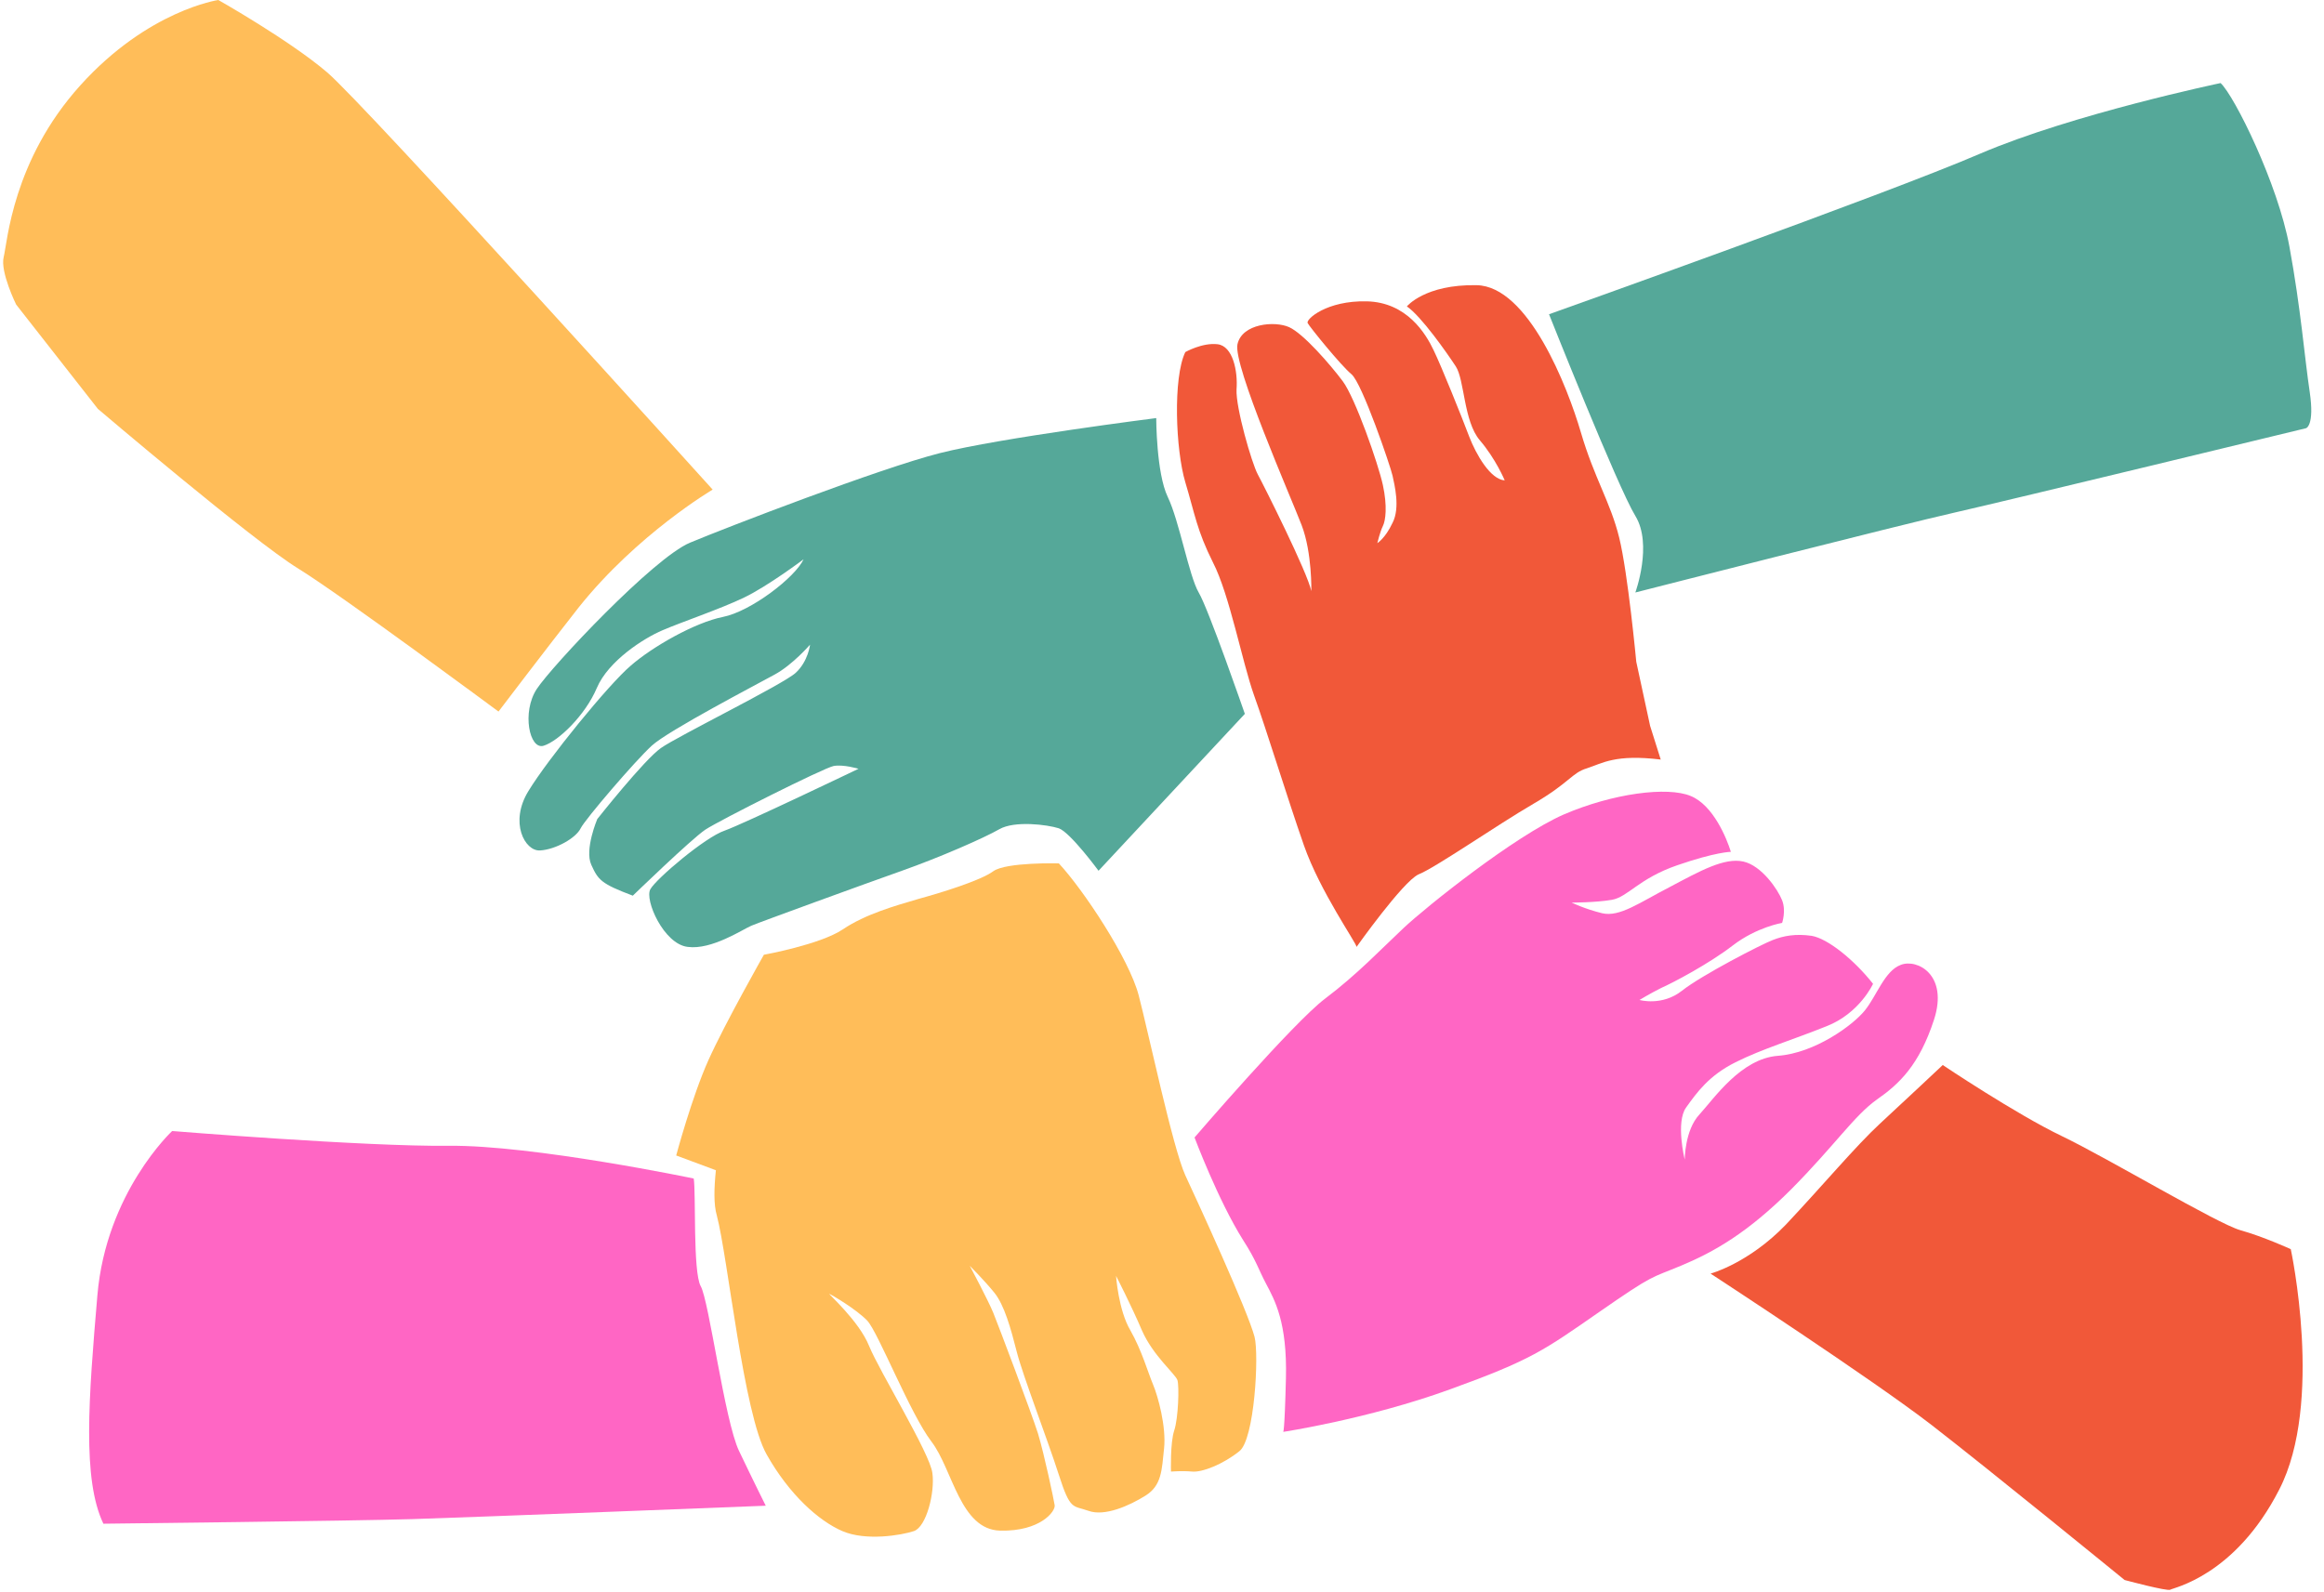
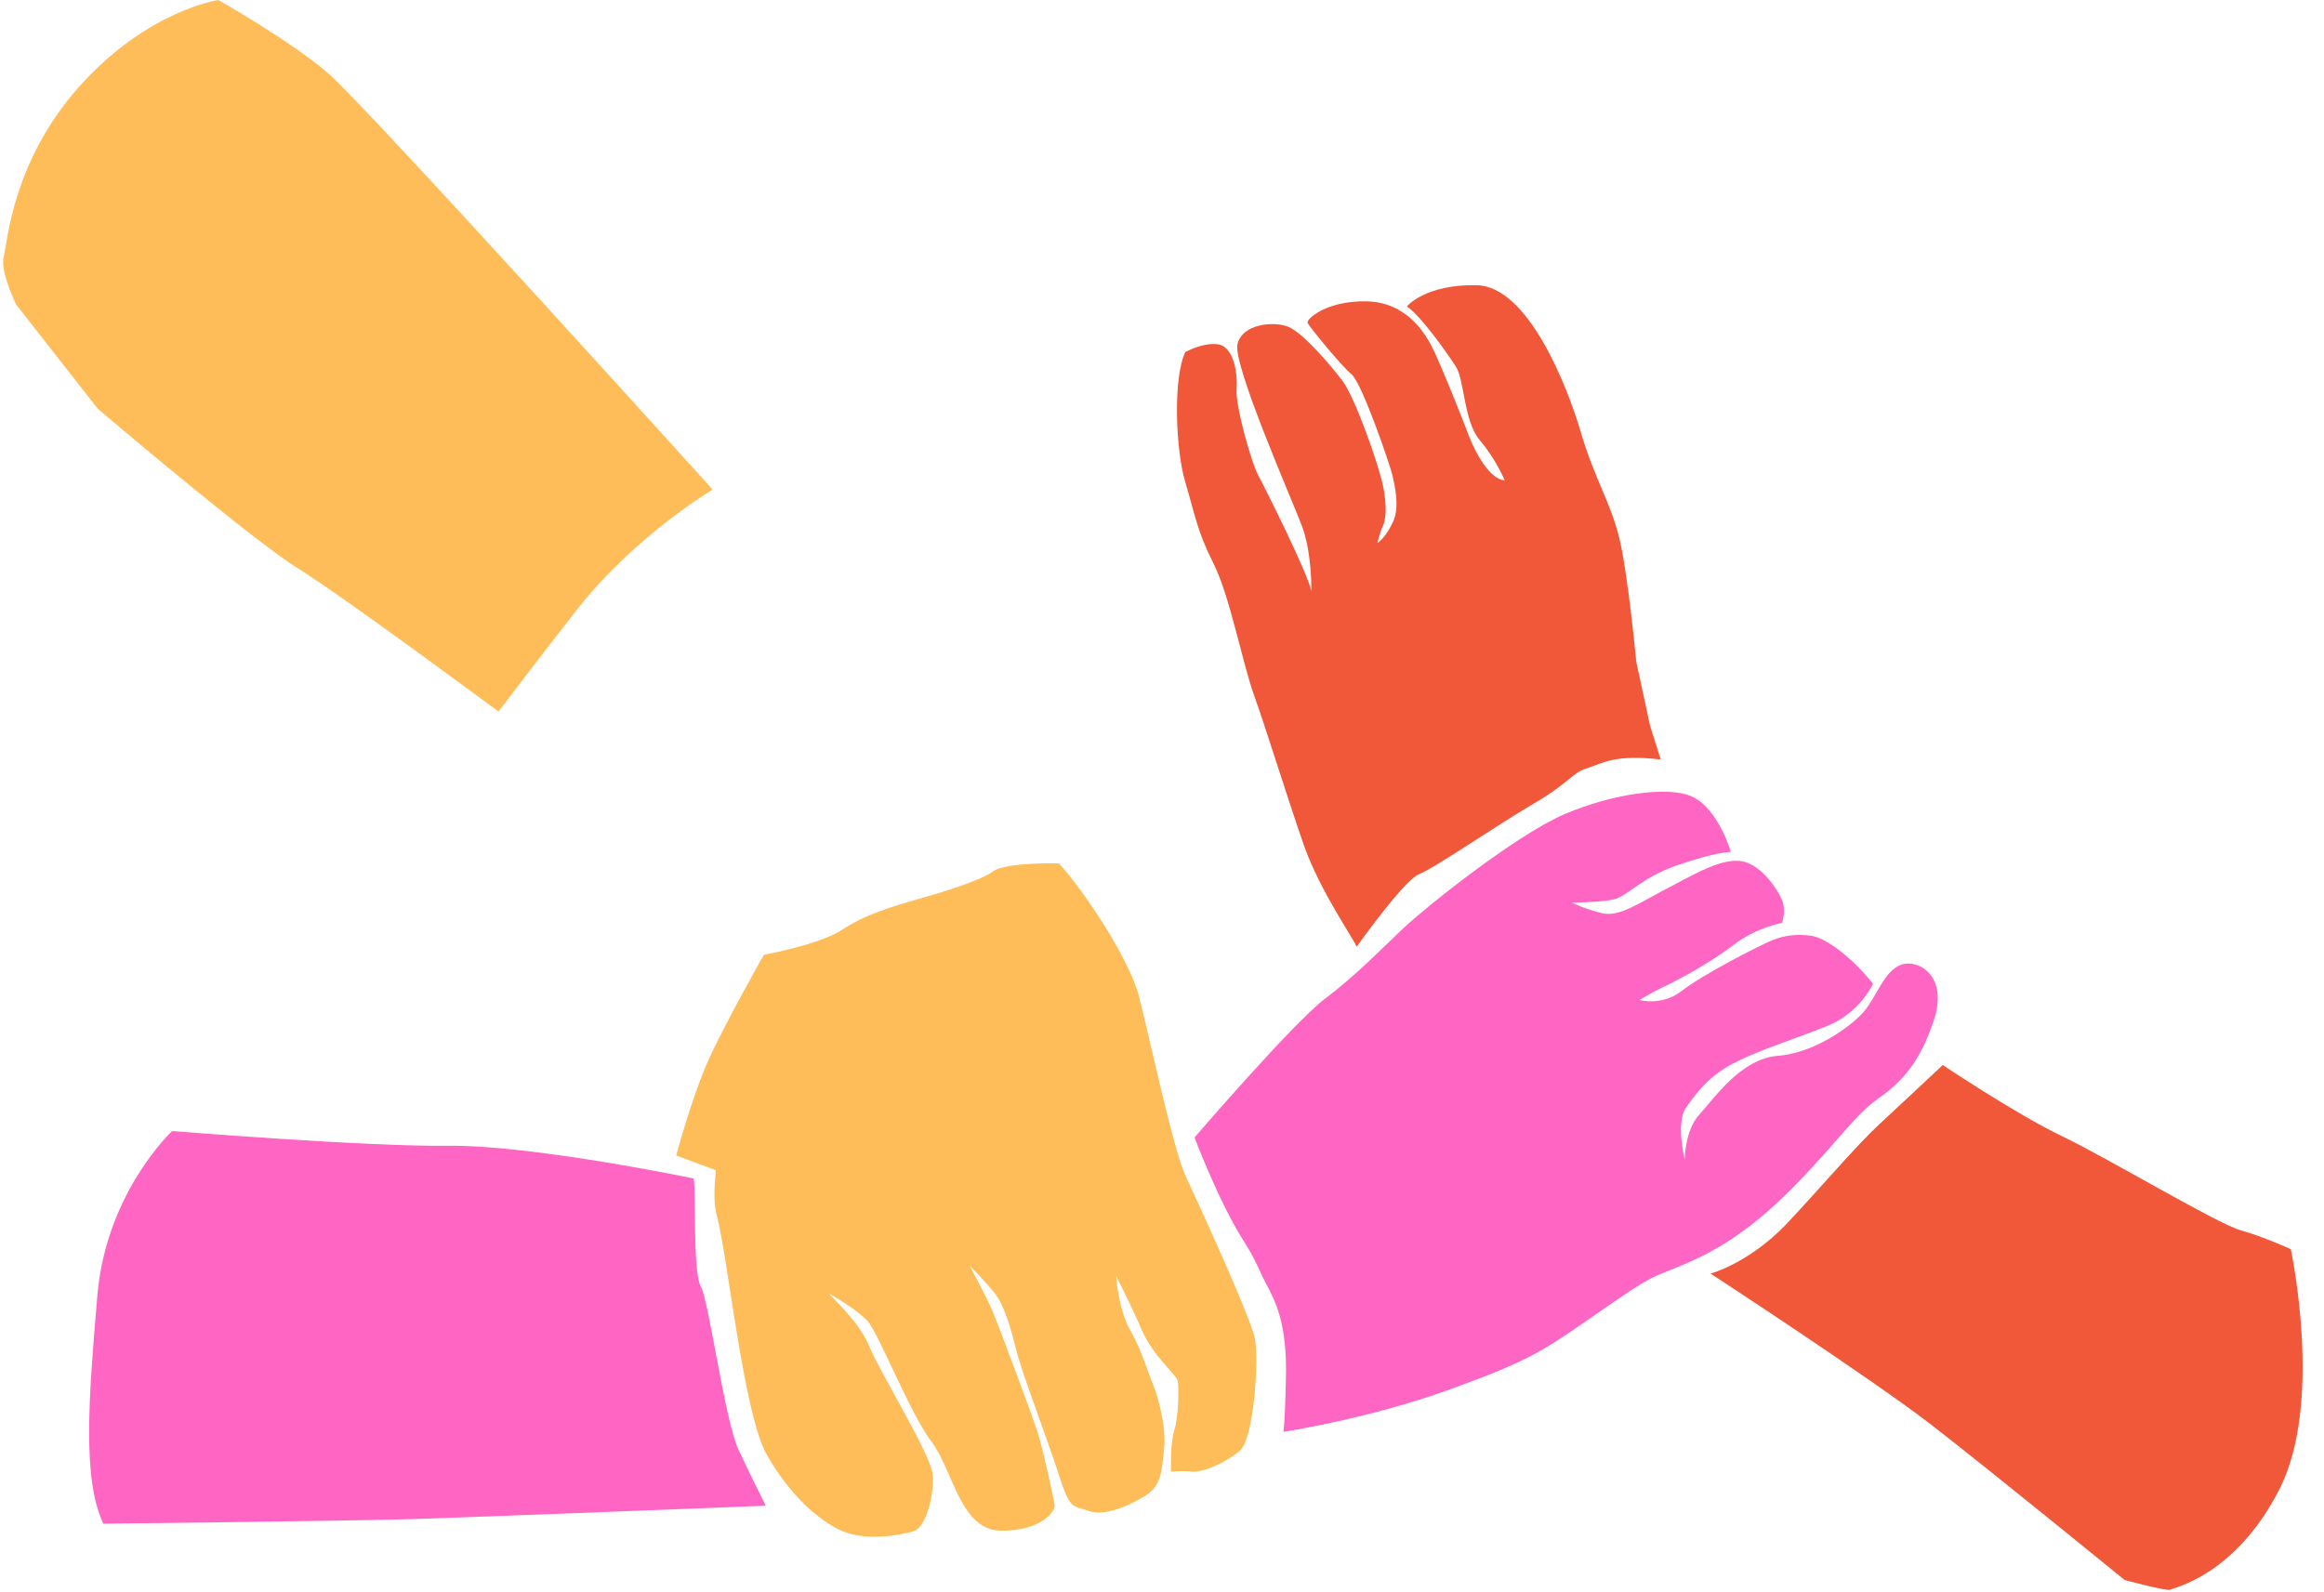
<svg xmlns="http://www.w3.org/2000/svg" fill="#000000" height="344.9" preserveAspectRatio="xMidYMid meet" version="1" viewBox="-0.7 0.0 503.5 344.9" width="503.5" zoomAndPan="magnify">
  <g id="change1_1">
    <path d="M293.2,205.2c0-0.8-7.9-12-11.4-22s-8.2-25.3-10.8-32.5c-2.6-7.3-5.3-21.8-8.9-28.8c-3.5-7-3.9-10.4-6-17.4 c-2.1-7-2.7-22.6,0-28.2c0,0,3.7-2.1,7-1.7s4.4,5.8,4.1,9.8c-0.2,3.9,3.3,16,4.6,18.4s10.8,21.3,11.6,25.3c0,0,0.2-8.3-2.1-14.3 s-14.9-34.7-13.9-39.2c1-4.5,8.1-5.1,11.2-3.7s8.9,8.1,11.6,11.7s7.7,17.9,8.7,22.5s0.6,7.7,0,8.9c-0.6,1.2-1.2,3.7-1.2,3.7 s1.7-1,3.3-4.4c1.7-3.3,0.4-8.3,0-10.2c-0.4-1.9-6.6-20.1-8.9-22c-2.3-1.9-9.1-10.3-9.5-11.1c-0.4-0.8,4.1-4.9,12.8-4.7 c8.7,0.2,12.8,7,14.5,10.6c1.7,3.5,6.2,14.7,7.7,18.7c1.5,3.9,4.6,9.3,7.7,9.5c0,0-1.9-4.6-5.4-8.7c-3.5-4.1-3.3-13.1-5.2-16 s-7.5-10.9-10.6-13c0,0,3.9-4.8,15.1-4.6s19.7,22,22.6,31.9c2.9,9.9,6.4,15.1,8.3,22.8s3.7,26.9,3.7,26.9l3,13.9l2.3,7.3 c-9.9-1.2-12.6,0.8-16,1.9c-3.3,1-3.7,3.1-11.6,7.7c-7.9,4.6-21.3,13.9-24.9,15.3C303.2,191.1,293.2,205.2,293.2,205.2z M417.9,308.9c12.9,10,41.7,33.5,41.7,33.5s9.3,2.5,9.9,2.1c0.5-0.4,14-2.9,23.6-21.7c9.7-18.8,2.5-52.1,2.5-52.1s-5.9-2.7-10.9-4.1 s-28.7-15.6-38.7-20.4c-10-4.8-25.8-15.4-25.8-15.4s-8.4,7.9-13.6,12.7c-5.2,4.8-12.4,13.4-20.4,21.9c-8.1,8.4-16.3,10.6-16.3,10.6 S405,298.9,417.9,308.9z" fill="#f15839" />
  </g>
  <g id="change2_1">
    <path d="M258.1,246.5c0,0,21.4-24.9,28.3-30.1c6.9-5.2,12.1-10.7,17-15.3c4.9-4.6,24-19.9,34.7-24.6 c10.7-4.6,22.5-6.1,27.5-4c4.9,2,7.8,9.2,8.7,12.1c0,0-3.2,0-11.6,2.9s-10.7,6.9-14.2,7.5c-3.5,0.6-8.7,0.6-8.7,0.6s2.9,1.4,6.6,2.3 c3.8,0.9,8.1-2.3,14.7-5.7c6.6-3.5,11.8-6.4,15.9-5.5c4,0.9,7.5,6.1,8.4,8.4s0,4.9,0,4.9s-5.5,0.9-10.7,4.9c-5.2,4-13,8.1-15.5,9.2 c-2.4,1.2-4.7,2.6-4.7,2.6s4.9,1.4,9.2-2s17.3-10.1,19.7-11c2.3-0.9,4.9-1.4,8.4-0.9c3.5,0.6,9.2,5.2,13.3,10.4 c0,0-2.9,6.4-10.1,9.2c-7.2,2.9-13.9,4.9-19.7,7.8c-5.8,2.9-8.4,6.6-10.7,9.8s-0.3,11.3-0.3,11.3s0-6.4,3.2-9.8 c3.2-3.5,9-12.1,17-12.7s16.2-6.6,18.8-9.8c2.6-3.2,4.3-8.6,7.8-9.9c3.5-1.4,10.4,2.1,7.2,11.9c-3.2,9.8-7.5,13.9-12.4,17.3 c-4.9,3.5-9,9.8-18.5,19.4c-9.5,9.5-16.8,13.6-23.7,16.5s-5.8,1.7-17.9,10.1c-12.1,8.4-14.7,10.4-32.4,16.8 c-17.6,6.4-36.1,9.2-36.1,9.2s0.3,0.6,0.6-11.6c0.3-12.1-2.4-16.9-4.3-20.5c-1.7-3.2-2.1-5-5-9.5 C263.2,260.1,258.1,246.5,258.1,246.5z M96.5,248.3c-18.1,0.2-59.9-3.2-59.9-3.2s-14.3,13.3-16.2,35.6c-1.9,22.3-3.3,39.9,1.3,49.5 c0,0,53.9-0.6,67-1c13.1-0.4,76.5-2.9,76.5-2.9s-2.7-5.4-5.8-11.9c-3.1-6.5-6.5-32.6-8.3-35.7c-1.7-3.1-1-20.2-1.5-23.3 C149.7,255.4,114.6,248.1,96.5,248.3z" fill="#ff66c4" />
  </g>
  <g id="change3_1">
-     <path d="M249.8,90.6c0,0,0,11.9,2.5,17.1c2.5,5.2,4.6,17.1,6.7,20.7c2.1,3.5,10,26.3,10,26.3l-31.7,34 c0,0-6.1-8.3-8.6-9.2c-2.5-0.8-9.6-1.7-12.9,0.2c-3.3,1.9-12.9,6.1-21.1,9s-30.7,11.1-32.6,11.9c-1.9,0.8-8.6,5.3-13.8,4.6 c-5.2-0.6-9.4-10.2-8.1-12.5s11.9-11.3,16.1-12.7c4.2-1.5,29-13.4,29-13.4s-3.3-1-5.4-0.6c-2.1,0.4-24.6,11.7-27.8,13.8 c-3.1,2.1-15.7,14.3-15.7,14.3c-6.9-2.6-7.5-3.4-9-6.7c-1.5-3.3,1.3-9.9,1.3-9.9s10.2-12.9,13.8-15.4c3.5-2.5,26.5-13.8,29.2-16.3 c2.7-2.5,3.1-6.1,3.1-6.1s-3.8,4.4-7.7,6.5c-3.8,2.1-23,12.1-26.6,15.4s-14.4,15.9-15.4,17.9c-1,2.1-5.4,4.6-8.8,4.8 c-3.3,0.2-6.7-6.1-2.5-12.9c4.2-6.9,17.3-23,22.1-27.1c4.8-4.2,14-9.4,20-10.6c6.1-1.2,15.7-8.6,17.5-12.5c0,0-7.7,5.8-12.9,8.3 s-13.8,5.4-17.7,7.1c-4,1.7-11.7,6.6-14.2,12.5c-2.5,5.9-8.3,11.5-11.5,12.5c-3.1,1-4.8-7.3-1.5-12.3c3.3-5,25.3-28.4,33.2-31.7 c7.9-3.3,41.1-16.1,54.1-19.4S249.8,90.6,249.8,90.6z M423.1,111c11.9-2.7,75.8-18.2,75.8-18.2s1.9-0.5,0.8-7.9 c-1.1-7.3-1.9-17.9-4.4-31.5c-2.5-13.6-11.9-32.6-14.9-35.4c0,0-32,6.7-52.1,15.3c-20.1,8.7-93.4,34.8-93.4,34.8 s14.9,37.5,18.7,43.7s0,16.6,0,16.6S411.1,113.7,423.1,111z" fill="#55a899" />
-   </g>
+     </g>
  <g id="change4_1">
    <path d="M2.8,66c0,0-3.5-7.1-2.7-10.3S2,34.8,16.7,18.5S46.6,0,46.6,0S62,8.7,70.2,15.7s83.5,90.4,83.5,90.4 s-16.3,9.6-29,25.5c-7,8.9-17.4,22.6-17.4,22.6s-33.7-25-43.4-31c-9.8-6-43.4-34.6-43.4-34.6L2.8,66z M271.1,289.7 c-1.5-5.7-12.3-29.2-15-35c-2.7-5.9-8-31-10.1-39c-2.1-8-12-22.9-17.3-28.6c0,0-11.4-0.3-14.2,1.7c-2.7,2-11.1,4.6-16.2,6 c-5.1,1.5-11.5,3.3-16.4,6.6c-4.9,3.3-17.1,5.5-17.1,5.5s-8.4,14.8-12,22.8c-3.6,8-7,20.7-7,20.7l8.6,3.2c-0.4,3.9-0.5,7.4,0.2,9.8 c2.4,9.1,5.8,43,10.8,51.8c4.9,8.7,11.3,14.4,16.4,16.6c5.1,2.2,12.8,0.9,15.5,0c2.7-0.9,4.6-8.4,4-12.6 c-0.5-4.2-11.5-22.1-13.7-27.5c-2.2-5.5-9.1-11.5-8.6-11.3c0.5,0.2,5.8,3.3,8.2,5.8c2.4,2.6,9.3,20.2,13.9,26.2 c4.6,6,6.2,19.1,14.9,19.3c8.7,0.2,12-4.2,11.8-5.5c-0.2-1.3-2.2-10.8-3.6-15.5c-1.5-4.7-8.6-23.5-9.7-26.2 c-1.1-2.7-5.1-10.2-5.1-10.2s3.1,3.1,5.3,5.8c2.2,2.7,3.6,7.8,4.9,12.9c1.3,5.1,6.6,18.8,9.1,26.6s3,6.6,6.4,7.8 c3.5,1.3,8.9-1.1,12.4-3.3c3.5-2.2,3.5-5.5,4-10.2c0.5-4.7-1.3-11.3-2.4-13.9c-1.1-2.6-2.4-7.3-4.9-11.7c-2.6-4.4-3.1-11.8-3.1-11.8 s3.3,6.4,5.6,11.8c2.4,5.5,7.3,9.5,7.7,10.8c0.4,1.3,0.2,8.2-0.7,10.9c-0.9,2.7-0.7,8.9-0.7,8.9s2.4-0.2,4.6,0 c2.2,0.2,6.7-1.6,10.2-4.4C271.1,312,272.1,293.6,271.1,289.7z" fill="#ffbd59" />
  </g>
</svg>